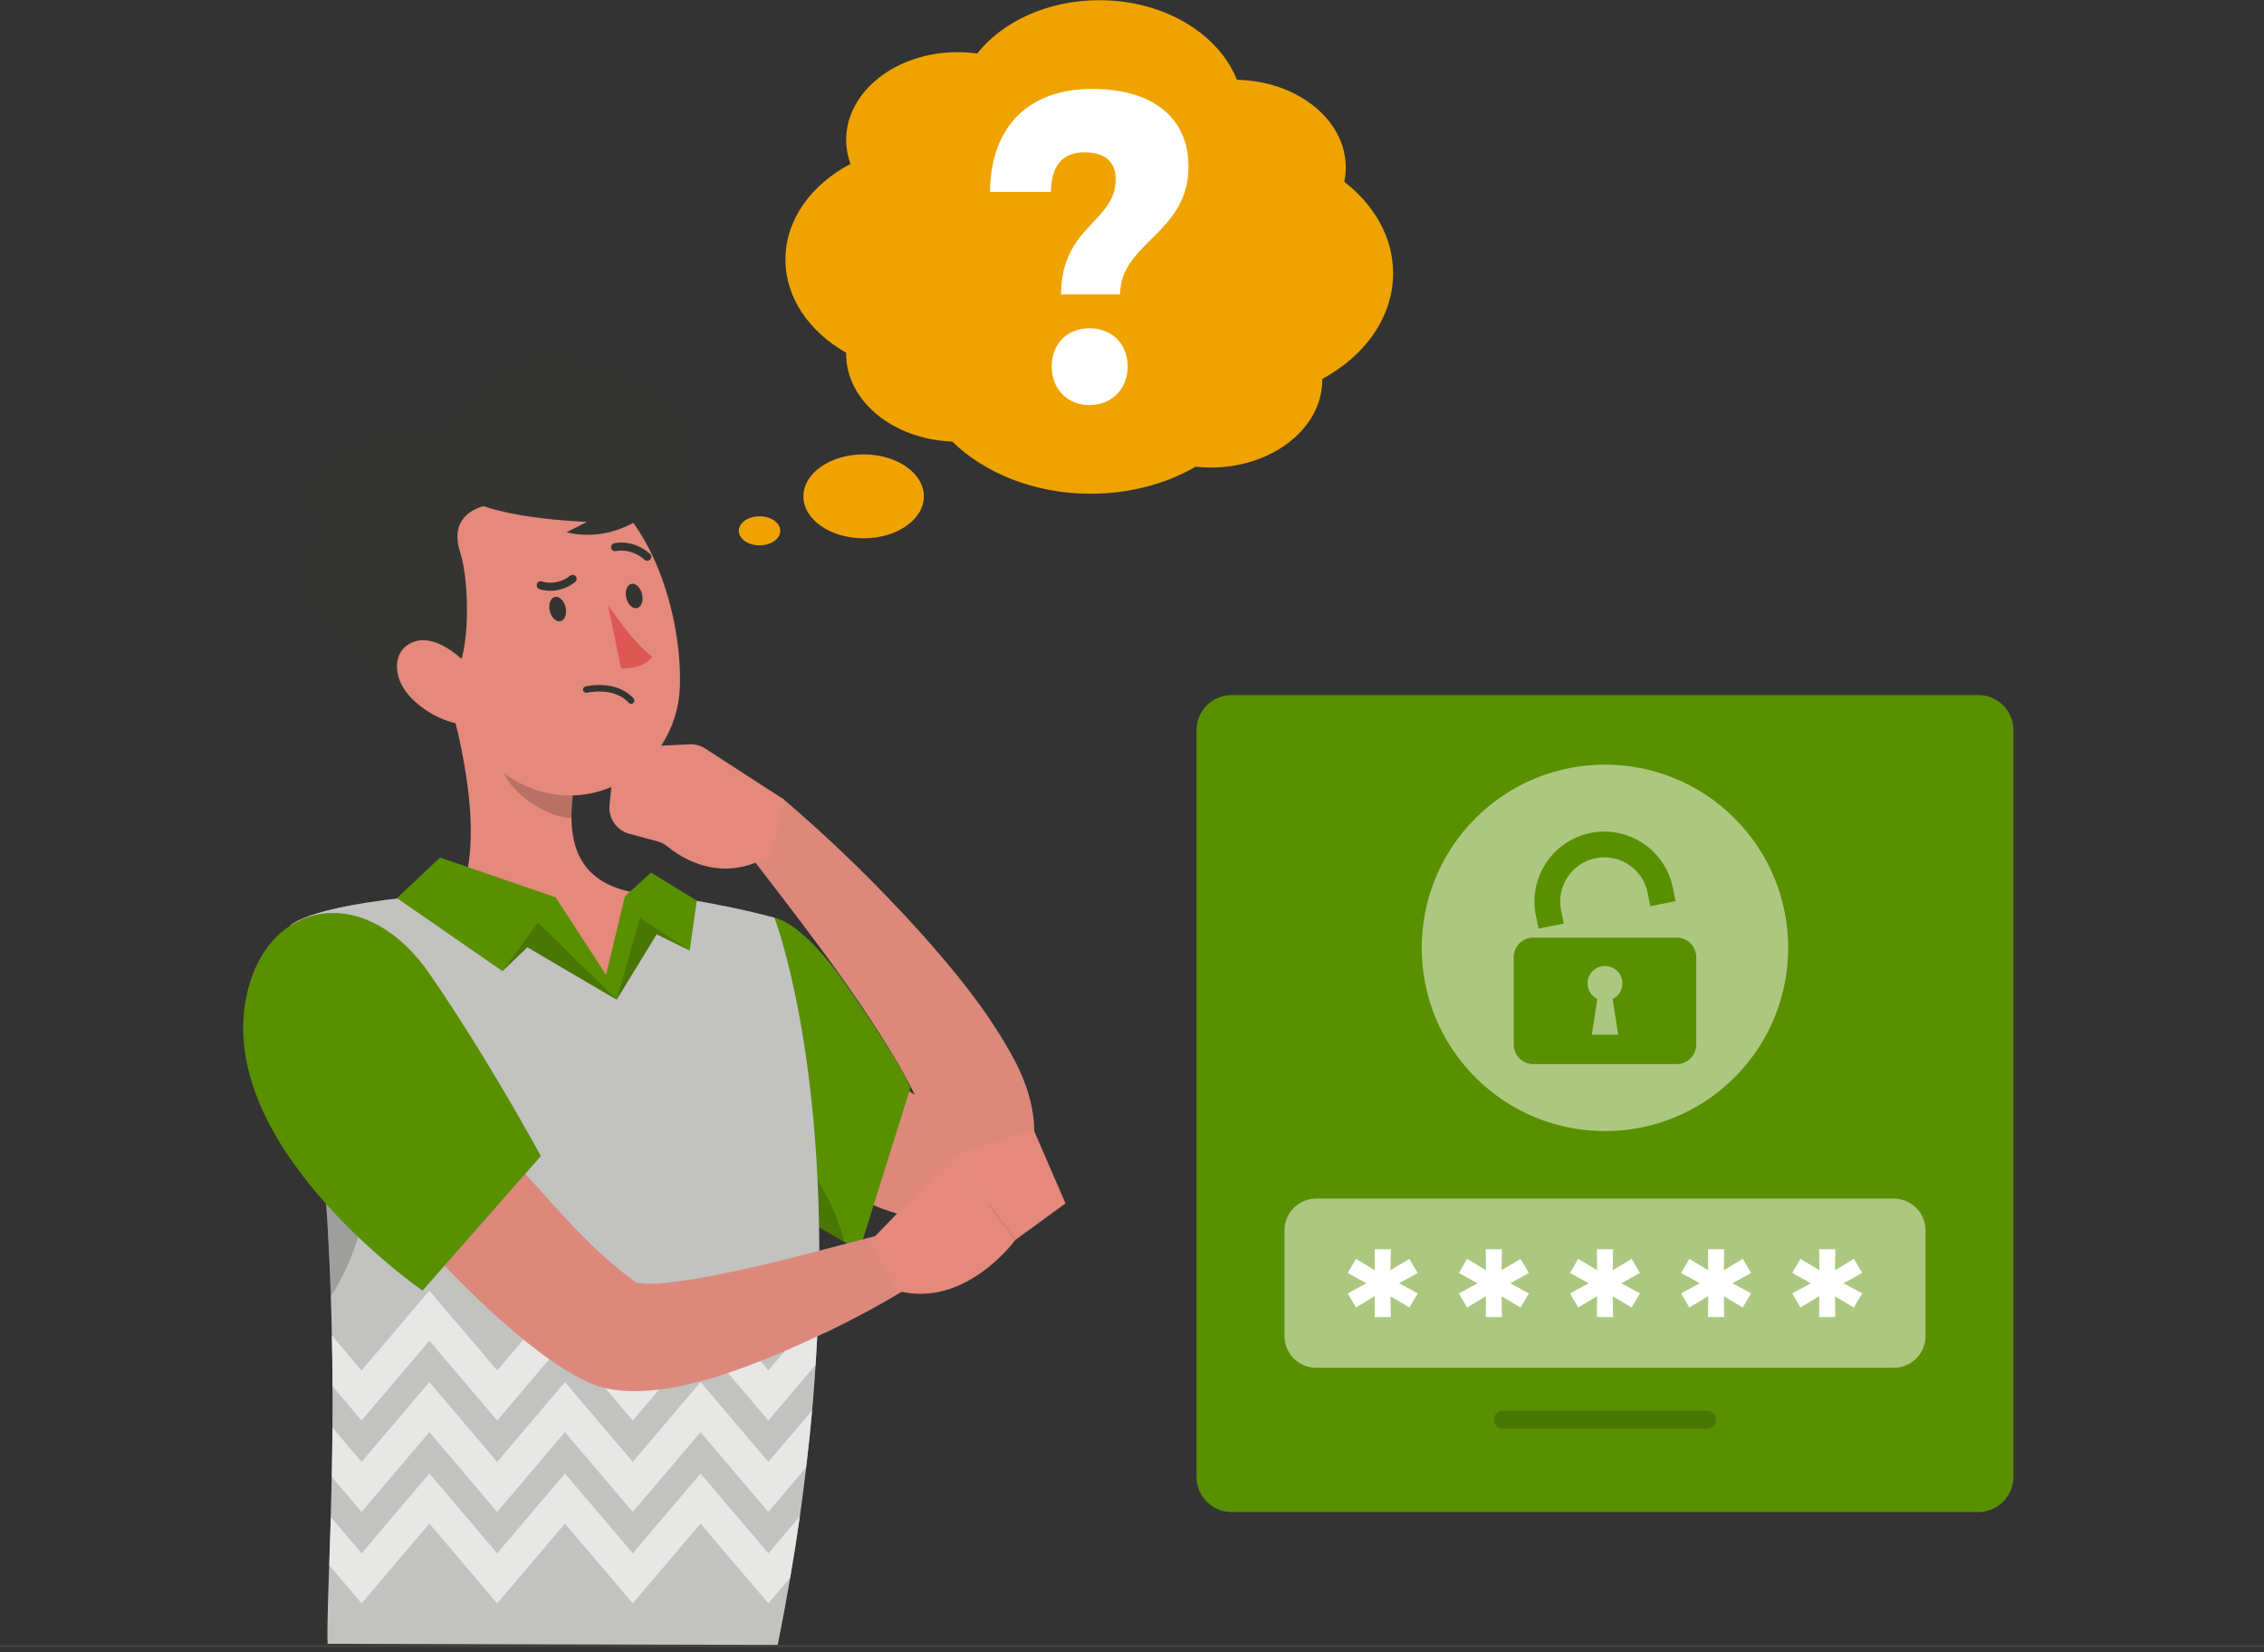
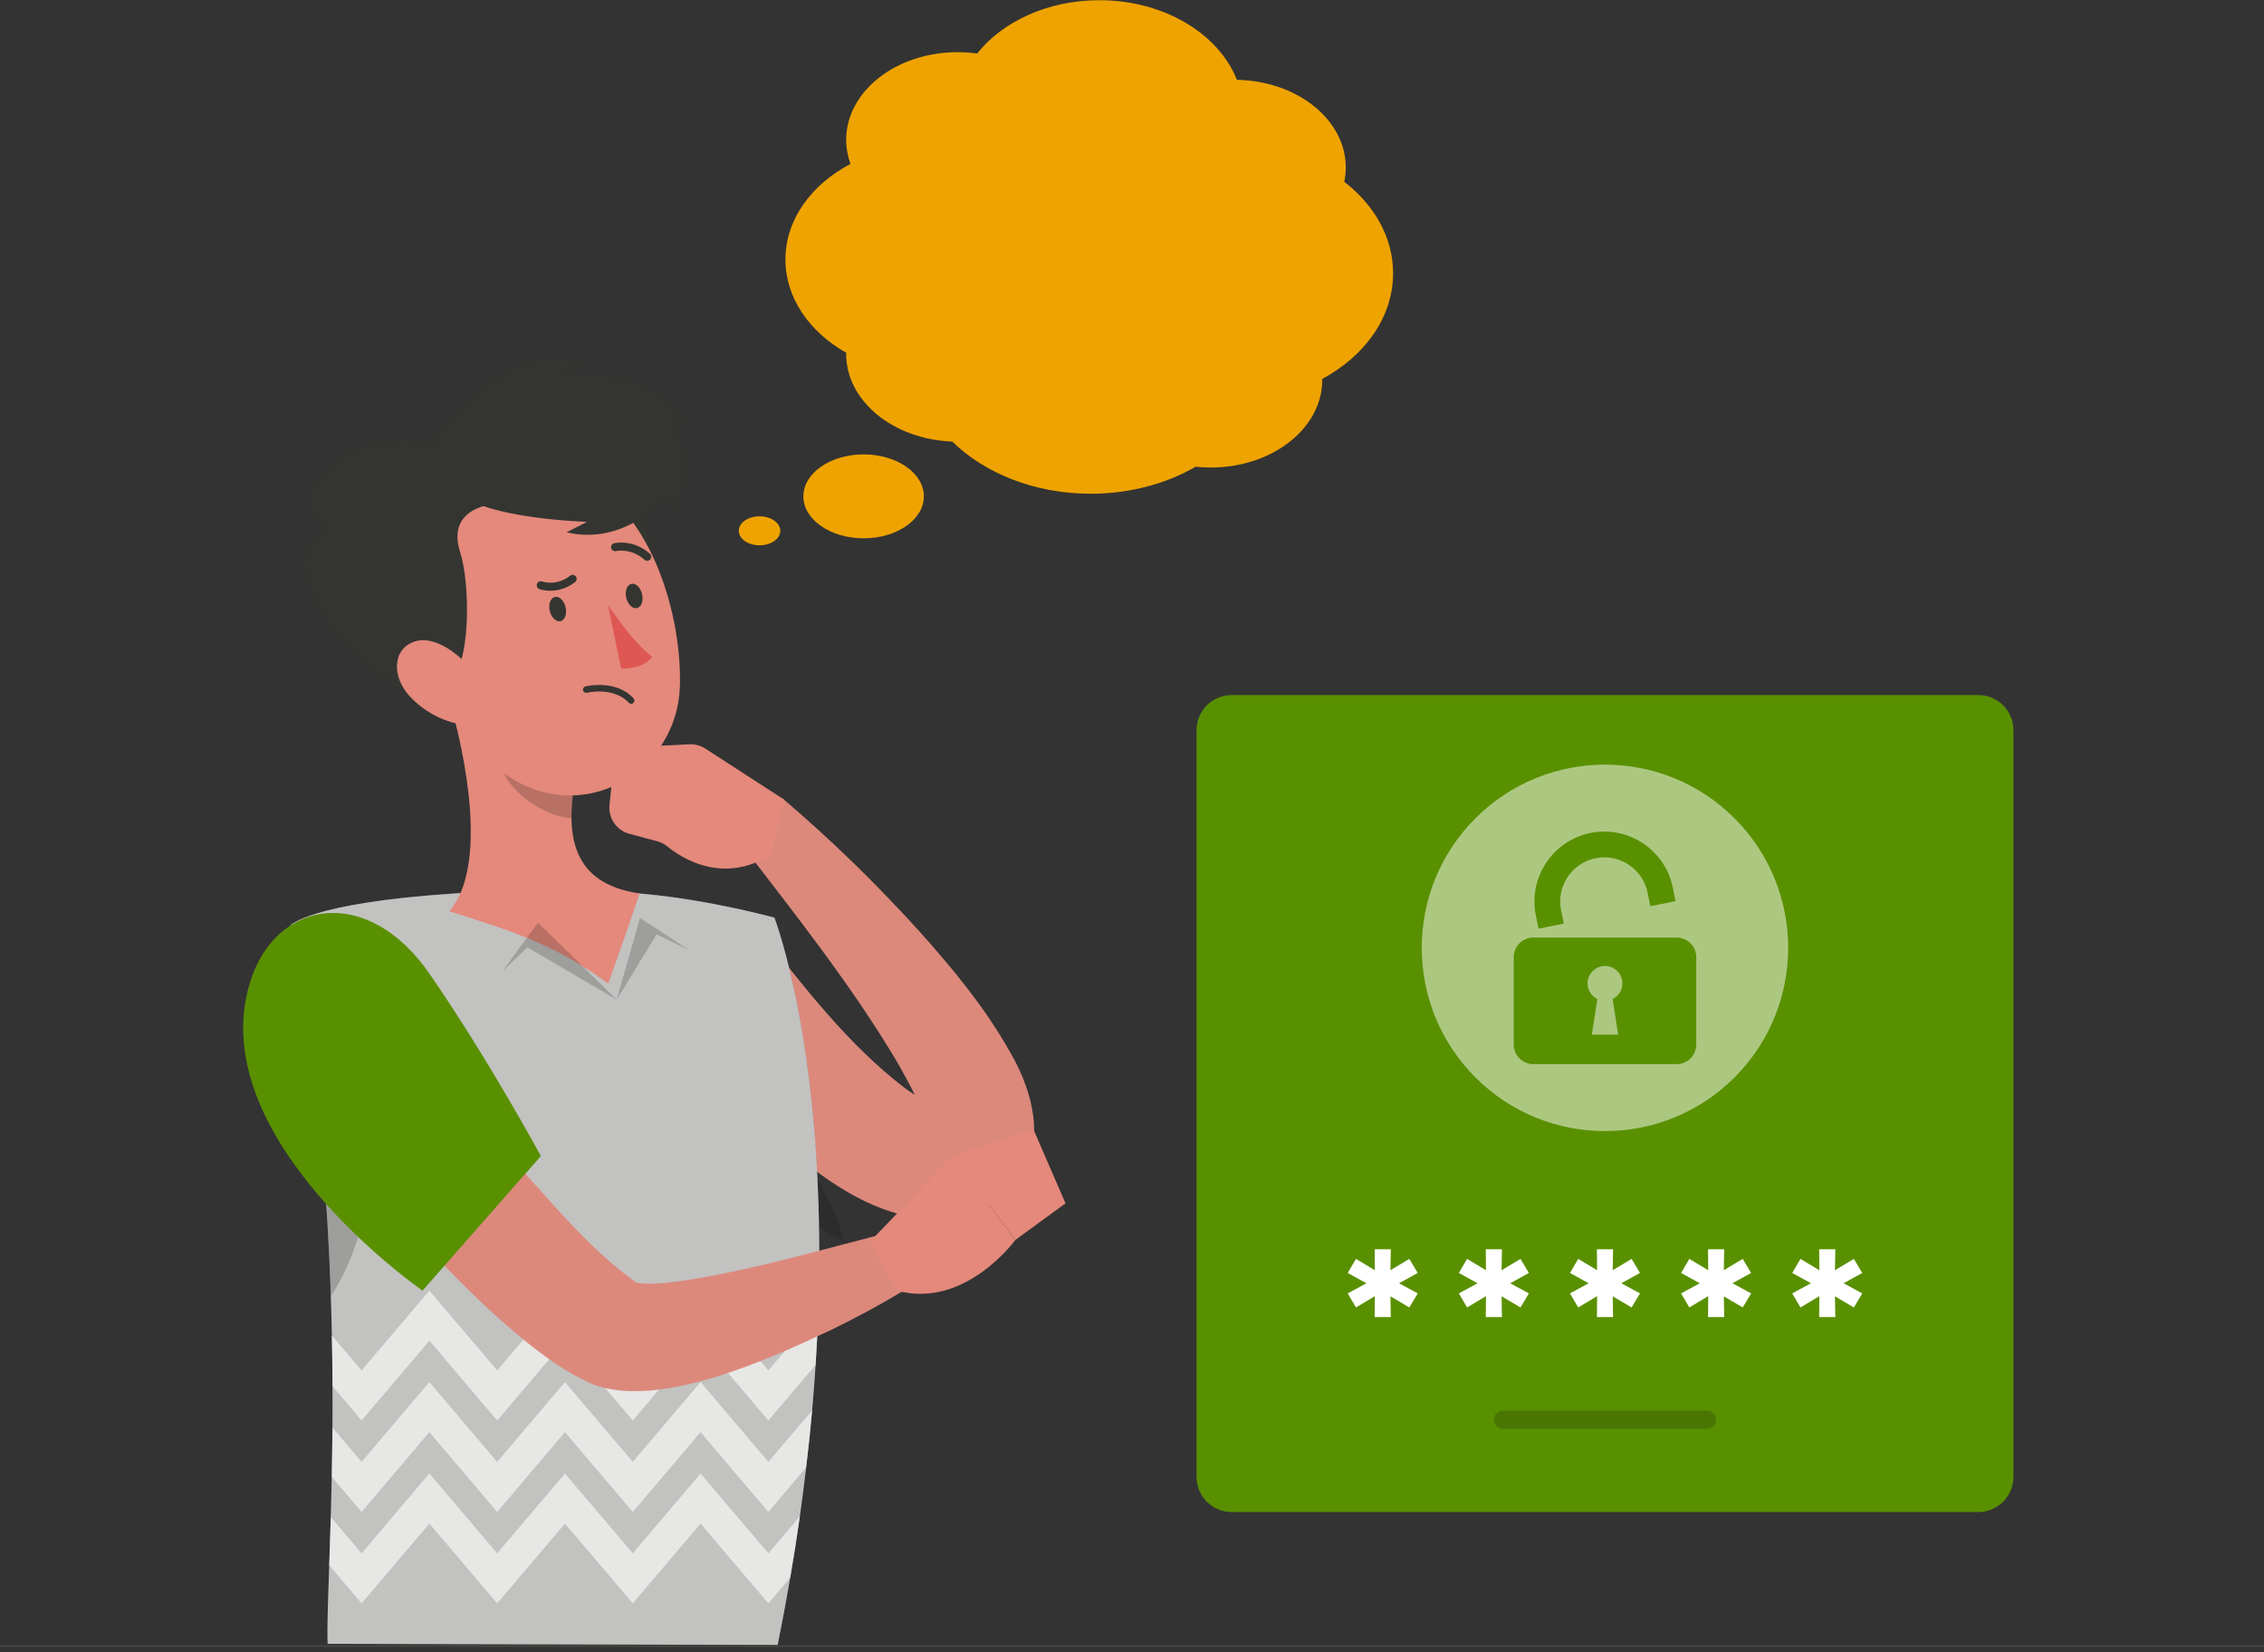
<svg xmlns="http://www.w3.org/2000/svg" width="270" height="197" viewBox="0 0 270 197" fill="none">
  <rect x="0" y="0" width="270" height="197" fill="#333333" stroke="none" />
  <g clip-path="url(#clip0_919_283)">
    <path d="M235.928 180.304H146.888C144.574 180.304 142.697 178.427 142.697 176.112V87.073C142.697 84.758 144.573 82.881 146.888 82.881H235.928C238.243 82.881 240.119 84.757 240.119 87.073V176.112C240.119 178.427 238.242 180.304 235.928 180.304Z" fill="#599000" />
-     <path opacity="0.5" d="M225.85 163.097H156.966C154.877 163.097 153.184 161.403 153.184 159.314V146.711C153.184 144.622 154.877 142.929 156.966 142.929H225.85C227.939 142.929 229.633 144.622 229.633 146.711V159.314C229.633 161.403 227.939 163.097 225.85 163.097Z" fill="white" />
    <path d="M166.847 153.023L169.078 154.23L168.075 155.909L165.824 154.579L165.865 157.056H163.941L163.961 154.558L161.71 155.909L160.727 154.23L162.959 153.023L160.727 151.794L161.71 150.116L163.961 151.467L163.941 148.971H165.865L165.824 151.467L168.075 150.116L169.078 151.794L166.847 153.023Z" fill="white" />
    <path d="M180.099 153.023L182.331 154.23L181.328 155.908L179.076 154.578L179.117 157.054H177.193L177.214 154.557L174.962 155.908L173.98 154.23L176.211 153.023L173.98 151.794L174.962 150.116L177.214 151.467L177.193 148.971H179.117L179.076 151.467L181.328 150.116L182.331 151.794L180.099 153.023Z" fill="white" />
    <path d="M193.352 153.022L195.583 154.229L194.58 155.908L192.329 154.577L192.37 157.054H190.446L190.466 154.557L188.215 155.908L187.232 154.229L189.463 153.022L187.232 151.794L188.215 150.115L190.466 151.466L190.446 148.969H192.37L192.329 151.466L194.58 150.115L195.583 151.794L193.352 153.022Z" fill="white" />
    <path d="M206.605 153.022L208.836 154.23L207.833 155.908L205.582 154.578L205.623 157.055H203.699L203.719 154.557L201.468 155.908L200.486 154.23L202.717 153.022L200.486 151.794L201.468 150.115L203.719 151.466L203.699 148.969H205.623L205.582 151.466L207.833 150.115L208.836 151.794L206.605 153.022Z" fill="white" />
    <path d="M219.858 153.023L222.089 154.23L221.087 155.908L218.835 154.578L218.876 157.054H216.952L216.973 154.557L214.721 155.908L213.739 154.23L215.97 153.023L213.739 151.794L214.721 150.116L216.973 151.467L216.952 148.971H218.876L218.835 151.467L221.087 150.116L222.089 151.794L219.858 153.023Z" fill="white" />
    <path opacity="0.5" d="M206.855 128.476C215.387 119.943 215.387 106.109 206.855 97.577C198.322 89.044 184.488 89.044 175.956 97.577C167.423 106.109 167.423 119.943 175.956 128.476C184.488 137.008 198.322 137.008 206.855 128.476Z" fill="white" />
    <path d="M199.951 111.8H182.863C181.571 111.8 180.523 112.848 180.523 114.14V124.549C180.523 125.842 181.571 126.889 182.863 126.889H199.951C201.244 126.889 202.293 125.842 202.293 124.549V114.14C202.293 112.848 201.245 111.8 199.951 111.8ZM192.979 123.379H189.836L190.495 119.125C189.808 118.786 189.33 118.085 189.33 117.266C189.33 116.118 190.26 115.188 191.408 115.188C192.556 115.188 193.486 116.119 193.486 117.266C193.486 118.085 193.009 118.786 192.321 119.125L192.979 123.379Z" fill="#599000" />
    <path d="M186.492 110.132L186.171 108.531C185.6 105.686 187.449 102.908 190.294 102.336C193.139 101.764 195.917 103.614 196.489 106.459L196.811 108.06L199.822 107.455L199.5 105.854C198.595 101.349 194.194 98.419 189.688 99.324C185.183 100.229 182.254 104.631 183.158 109.136L183.48 110.737L186.492 110.132Z" fill="#599000" />
    <path opacity="0.2" d="M203.583 170.366H179.232C178.637 170.366 178.154 169.884 178.154 169.288C178.154 168.693 178.637 168.21 179.232 168.21H203.583C204.178 168.21 204.661 168.692 204.661 169.288C204.661 169.884 204.178 170.366 203.583 170.366Z" fill="#12130F" />
    <path d="M90.775 111.13C95.87 117.743 101.297 124.689 107.872 129.718C109.32 130.774 110.548 131.455 111.766 131.816C111.864 131.849 111.747 131.898 111.647 131.979C111.587 132.048 111.582 132.048 111.583 132.091C111.533 132.128 111.401 132.252 111.354 132.297C110.802 132.832 110.338 133.675 110.33 134.41C110.333 134.57 110.364 134.558 110.364 134.454C110.012 131.814 108.411 129.207 107.051 126.744C101.566 117.472 94.659 108.813 88.033 100.193L93.222 95.12C99.094 100.106 104.489 105.368 109.661 111.078C113.614 115.503 117.481 120.146 120.477 125.486C123.461 130.591 125.242 137.84 119.934 142.34C117.716 144.295 114.37 145.446 111.547 145.389C101.489 145.252 92.295 135.772 86.129 128.956C83.511 125.953 81.03 122.817 78.775 119.536L90.775 111.13Z" fill="#DC897C" />
    <path d="M76.156 89.049L82.216 88.756C82.891 88.723 83.559 88.903 84.126 89.271L93.517 95.355L91.976 101.901C86.126 105.593 81.131 102.202 79.602 100.943C79.247 100.65 78.836 100.44 78.391 100.321L75.066 99.433C73.536 99.025 72.529 97.566 72.689 95.99L73.101 91.944C73.264 90.357 74.561 89.126 76.156 89.049Z" fill="#E4897B" />
-     <path d="M108.578 129.708L102.501 149.082C102.501 149.082 101.817 148.721 100.702 148.095C97.763 146.445 91.821 142.984 87.432 139.556C84.88 137.564 82.856 135.585 82.25 133.981C80.213 128.573 92.356 109.419 92.356 109.419C96.172 110.373 100.806 117.295 100.806 117.295C100.806 117.295 107.115 126.202 108.578 129.708Z" fill="#599000" />
    <path opacity="0.2" d="M100.702 148.095C97.763 146.445 91.821 142.984 87.432 139.555C87.323 136.99 87.496 134.258 88.057 131.402C88.057 131.402 97.815 136.933 100.702 148.095Z" fill="#12130F" />
    <path d="M92.356 109.426C92.356 109.426 104.124 139.752 92.74 196.147C76.571 196.108 46.945 196.036 39.077 196.017C38.727 187.779 42.457 149.216 34.606 110.383C34.606 110.383 36.808 107.694 54.119 106.548C60.969 106.095 70.904 106.039 76.931 106.604C84.876 107.349 92.356 109.426 92.356 109.426Z" fill="#676765" />
    <path opacity="0.6" d="M97.583 156.417C97.512 158.466 97.409 160.58 97.267 162.758C97.151 164.518 97.016 166.329 96.855 168.178C96.656 170.389 96.423 172.658 96.139 174.984C95.92 176.886 95.669 178.826 95.392 180.804C95.05 183.189 94.67 185.625 94.238 188.125C93.793 190.736 93.297 193.41 92.743 196.149C76.572 196.111 46.945 196.039 39.076 196.02C38.998 194.229 39.114 191 39.263 186.649C39.327 184.909 39.391 182.982 39.449 180.901C39.495 179.386 39.533 177.781 39.565 176.106C39.604 174.243 39.636 172.284 39.649 170.234C39.662 168.642 39.662 166.999 39.656 165.304C39.649 163.344 39.623 161.321 39.579 159.246C39.553 157.705 39.507 156.139 39.456 154.547C39.269 148.888 38.928 142.895 38.367 136.695C37.593 128.181 36.402 119.287 34.603 110.38C34.603 110.38 36.807 107.692 54.118 106.545C60.969 106.094 70.901 106.036 76.933 106.603C84.873 107.351 92.356 109.426 92.356 109.426C92.356 109.426 98.653 125.642 97.583 156.417Z" fill="white" />
    <path opacity="0.2" d="M45.051 134.222C45.051 134.222 44.574 147.027 39.456 154.549C39.269 148.89 38.928 142.896 38.367 136.696C40.461 135.104 42.743 134.15 45.051 134.222Z" fill="#12130F" />
    <g opacity="0.6">
      <path d="M97.583 156.418C97.512 158.467 97.409 160.581 97.267 162.759L91.635 169.391L83.546 159.872L75.464 169.391L67.376 159.872L59.294 169.391L51.205 159.872L43.123 169.391L39.656 165.305C39.65 163.345 39.624 161.322 39.579 159.246L43.124 163.417L51.206 153.897L59.294 163.417L67.376 153.897L75.464 163.417L83.546 153.897L91.635 163.417L97.583 156.418Z" fill="white" />
    </g>
    <g opacity="0.6">
      <path d="M96.855 168.178C96.655 170.388 96.423 172.657 96.139 174.984L91.634 180.294L83.545 170.775L75.464 180.294L67.375 170.775L59.293 180.294L51.205 170.775L43.123 180.294L39.566 176.105C39.604 174.242 39.636 172.283 39.65 170.234L43.123 174.32L51.205 164.801L59.293 174.32L67.375 164.801L75.464 174.32L83.545 164.801L91.634 174.32L96.855 168.178Z" fill="white" />
    </g>
    <g opacity="0.6">
      <path d="M95.391 180.804C95.05 183.188 94.67 185.625 94.238 188.125L91.634 191.193L83.545 181.68L75.464 191.193L67.375 181.68L59.293 191.193L51.205 181.68L43.123 191.193L39.263 186.649C39.327 184.909 39.392 182.982 39.45 180.9L43.123 185.225L51.205 175.706L59.293 185.225L67.375 175.706L75.464 185.225L83.545 175.706L91.634 185.225L95.391 180.804Z" fill="white" />
    </g>
    <path d="M53.428 82.878C55.545 90.052 58.23 103.308 53.574 108.663C60.854 110.982 66.095 112.516 72.534 117.296C74.225 112.609 76.286 106.535 76.286 106.535C67.954 105.353 67.599 99.287 68.486 93.476L53.428 82.878Z" fill="#E4897B" />
    <path opacity="0.2" d="M59.567 87.204L68.479 93.472C68.264 94.848 68.127 96.235 68.157 97.569C65.001 97.411 60.404 94.394 59.769 91.166C59.452 89.555 59.374 87.986 59.567 87.204Z" fill="#12130F" />
-     <path d="M47.334 107.096L52.475 102.259L66.255 106.992L72.278 116.249L74.529 106.867L77.64 104.055L83.095 107.392L82.253 113.343L78.306 111.411L73.545 119.21L62.894 112.958L59.923 115.805L47.334 107.096Z" fill="#599000" />
    <path opacity="0.2" d="M73.545 119.209L76.326 109.462L82.253 113.343L78.306 111.411L73.545 119.209Z" fill="#12130F" />
    <path opacity="0.2" d="M73.545 119.209L64.157 110.013L59.923 115.805L62.894 112.958L73.545 119.209Z" fill="#12130F" />
    <path d="M50.841 125.896C54.271 130.054 59.004 135.823 62.499 139.788C66.668 144.422 70.811 149.34 75.847 152.892C76.045 153.016 75.818 152.892 75.724 152.876C75.652 152.849 75.57 152.841 75.559 152.843C75.51 152.847 75.552 152.854 75.552 152.871C77.816 153.37 80.364 152.839 82.78 152.513C90.156 151.272 97.408 149.185 104.791 147.285L107.695 153.935C104.899 155.64 102.106 157.121 99.211 158.543C91.963 161.952 78.733 168.095 70.728 165.084C67.63 163.748 65.002 161.802 62.527 159.819C58.66 156.658 55.096 153.156 51.724 149.59C48.408 146.063 45.268 142.461 42.245 138.706C41.229 137.452 40.276 136.219 39.262 134.874L50.841 125.896Z" fill="#DC897C" />
    <path d="M29.854 117.025C23.974 135.656 50.39 153.901 50.39 153.901L64.503 137.854C64.503 137.854 58.284 126.346 51.242 116.142C43.863 105.451 32.95 107.214 29.854 117.025Z" fill="#599000" />
    <path d="M103.643 148.162L113.574 137.854L121.083 147.864C121.083 147.864 115.154 156.045 107.091 153.935L103.643 148.162Z" fill="#E4897B" />
    <path d="M123.258 134.694L127.069 143.495L121.082 147.864L113.573 137.854L123.258 134.694Z" fill="#E4897B" />
    <path d="M72.618 56.217C77.731 58.22 81.235 72.155 75.028 75.508C68.82 78.86 62.933 52.422 72.618 56.217Z" fill="#343531" />
    <path d="M50.593 72.611C53.242 82.36 54.294 88.182 60.348 92.383C69.453 98.701 80.753 92.095 81.082 81.856C81.378 72.639 76.997 58.245 66.483 55.984C56.125 53.756 47.945 62.862 50.593 72.611Z" fill="#E4897B" />
    <path d="M59.304 60.05L58.222 51.458C55.961 52.584 53.54 53.144 51.295 52.758C40.969 50.982 33.566 57.989 38.647 63.413C33.969 65.787 37.025 72.211 40.496 76.216C45.318 81.781 50.244 84.244 53.372 81.404C56.224 79.787 56.087 69.584 54.884 65.873C53.071 60.279 59.304 60.05 59.304 60.05Z" fill="#343531" />
    <path d="M48.849 83.014C50.719 85.042 53.21 86.168 55.295 86.415C58.431 86.786 58.984 83.87 57.261 81.169C55.711 78.737 52.211 75.614 49.473 76.491C46.775 77.355 46.709 80.695 48.849 83.014Z" fill="#E4897B" />
    <path d="M65.553 72.791C65.719 73.594 66.281 74.171 66.809 74.081C67.336 73.99 67.629 73.267 67.463 72.464C67.297 71.662 66.735 71.085 66.208 71.175C65.68 71.266 65.387 71.989 65.553 72.791Z" fill="#343531" />
    <path d="M74.675 71.231C74.841 72.033 75.403 72.61 75.931 72.52C76.458 72.43 76.751 71.706 76.585 70.904C76.419 70.102 75.857 69.525 75.329 69.615C74.802 69.706 74.509 70.429 74.675 71.231Z" fill="#343531" />
    <path d="M72.502 72.125C72.502 72.125 75.296 76.439 77.778 78.327C76.624 79.896 74.072 79.706 74.072 79.706L72.502 72.125Z" fill="#DE5753" />
    <path d="M68.478 68.584C68.55 68.615 68.616 68.664 68.669 68.731C68.832 68.94 68.795 69.243 68.586 69.406C66.515 71.023 64.412 70.277 64.324 70.244C64.081 70.181 63.947 69.877 64.039 69.627C64.131 69.377 64.406 69.25 64.656 69.341C64.743 69.372 66.368 69.919 67.995 68.648C68.136 68.536 68.322 68.518 68.478 68.584Z" fill="#343531" />
    <path d="M77.307 66.859C77.158 66.897 76.994 66.863 76.87 66.753C75.233 65.303 73.491 65.711 73.474 65.715C73.216 65.778 72.955 65.621 72.891 65.363C72.828 65.106 72.984 64.846 73.24 64.781C73.24 64.781 73.242 64.781 73.243 64.781C73.335 64.758 75.498 64.251 77.507 66.033C77.706 66.209 77.724 66.513 77.548 66.712C77.482 66.788 77.397 66.836 77.307 66.859Z" fill="#343531" />
    <path d="M50.749 53.891C50.749 53.891 57.89 40.114 71.178 42.917C71.178 42.917 68.635 43.483 67.555 44.454C67.555 44.454 79.155 43.445 82.771 51.59L80.549 50.291C80.549 50.291 83.506 57.039 80.047 61.49L79.397 59.252C79.397 59.252 74.65 65.147 67.563 63.474L70.01 62.229C70.01 62.229 57.804 61.855 54.777 58.745C51.75 55.635 50.749 53.891 50.749 53.891Z" fill="#343531" />
    <path d="M75.273 83.923C75.169 83.923 75.066 83.881 74.99 83.799C73.187 81.853 70.034 82.597 70.002 82.605C69.796 82.654 69.585 82.529 69.534 82.322C69.483 82.115 69.61 81.905 69.817 81.854C69.964 81.817 73.44 80.989 75.556 83.273C75.702 83.43 75.692 83.674 75.536 83.819C75.462 83.889 75.368 83.923 75.273 83.923Z" fill="#343531" />
    <path d="M166.138 32.584C166.138 28.313 163.906 24.453 160.314 21.68C160.431 21.123 160.494 20.552 160.494 19.97C160.494 14.278 154.711 9.652 147.514 9.521C145.339 4.02 138.815 0.025 131.104 0.025C124.957 0.025 119.567 2.566 116.531 6.383C115.776 6.278 115 6.22 114.207 6.22C106.866 6.22 100.914 10.901 100.914 16.675C100.914 17.672 101.095 18.635 101.427 19.549C96.751 22.005 93.669 26.192 93.669 30.947C93.669 35.527 96.53 39.578 100.919 42.065C100.919 42.114 100.915 42.162 100.915 42.212C100.915 47.816 106.522 52.39 113.565 52.654C117.448 56.446 123.398 58.875 130.072 58.875C134.757 58.875 139.085 57.677 142.592 55.652C143.183 55.715 143.786 55.75 144.399 55.75C151.74 55.75 157.692 51.069 157.692 45.295C157.692 45.26 157.689 45.224 157.688 45.188C162.789 42.436 166.138 37.818 166.138 32.584Z" fill="#EFA300" />
    <path d="M93.054 63.297C93.054 64.252 91.947 65.026 90.58 65.026C89.214 65.026 88.107 64.252 88.107 63.297C88.107 62.342 89.214 61.568 90.58 61.568C91.947 61.568 93.054 62.342 93.054 63.297Z" fill="#EFA300" />
    <path d="M110.178 59.187C110.178 61.95 106.962 64.19 102.995 64.19C99.027 64.19 95.811 61.95 95.811 59.187C95.811 56.423 99.027 54.183 102.995 54.183C106.962 54.183 110.178 56.423 110.178 59.187Z" fill="#EFA300" />
-     <path d="M130.247 10.601C137.341 10.601 141.737 13.935 141.737 19.866C141.737 27.861 133.582 28.922 133.582 35.115H126.541C126.541 26.962 133.054 26.486 133.054 21.403C133.054 19.178 131.677 18.171 129.348 18.171C126.753 18.171 125.375 19.708 125.323 22.886H118.07C118.121 15.102 122.676 10.601 130.247 10.601ZM134.483 43.695C134.483 46.394 132.577 48.301 129.93 48.301C127.283 48.301 125.428 46.394 125.428 43.695C125.428 40.994 127.283 39.14 129.93 39.14C132.577 39.14 134.483 40.994 134.483 43.695Z" fill="white" />
    <path d="M270 196.183H0V196.387H270V196.183Z" fill="#454642" />
  </g>
  <defs>
    <clipPath id="clip0_919_283">
      <rect width="270" height="197" fill="white" />
    </clipPath>
  </defs>
</svg>